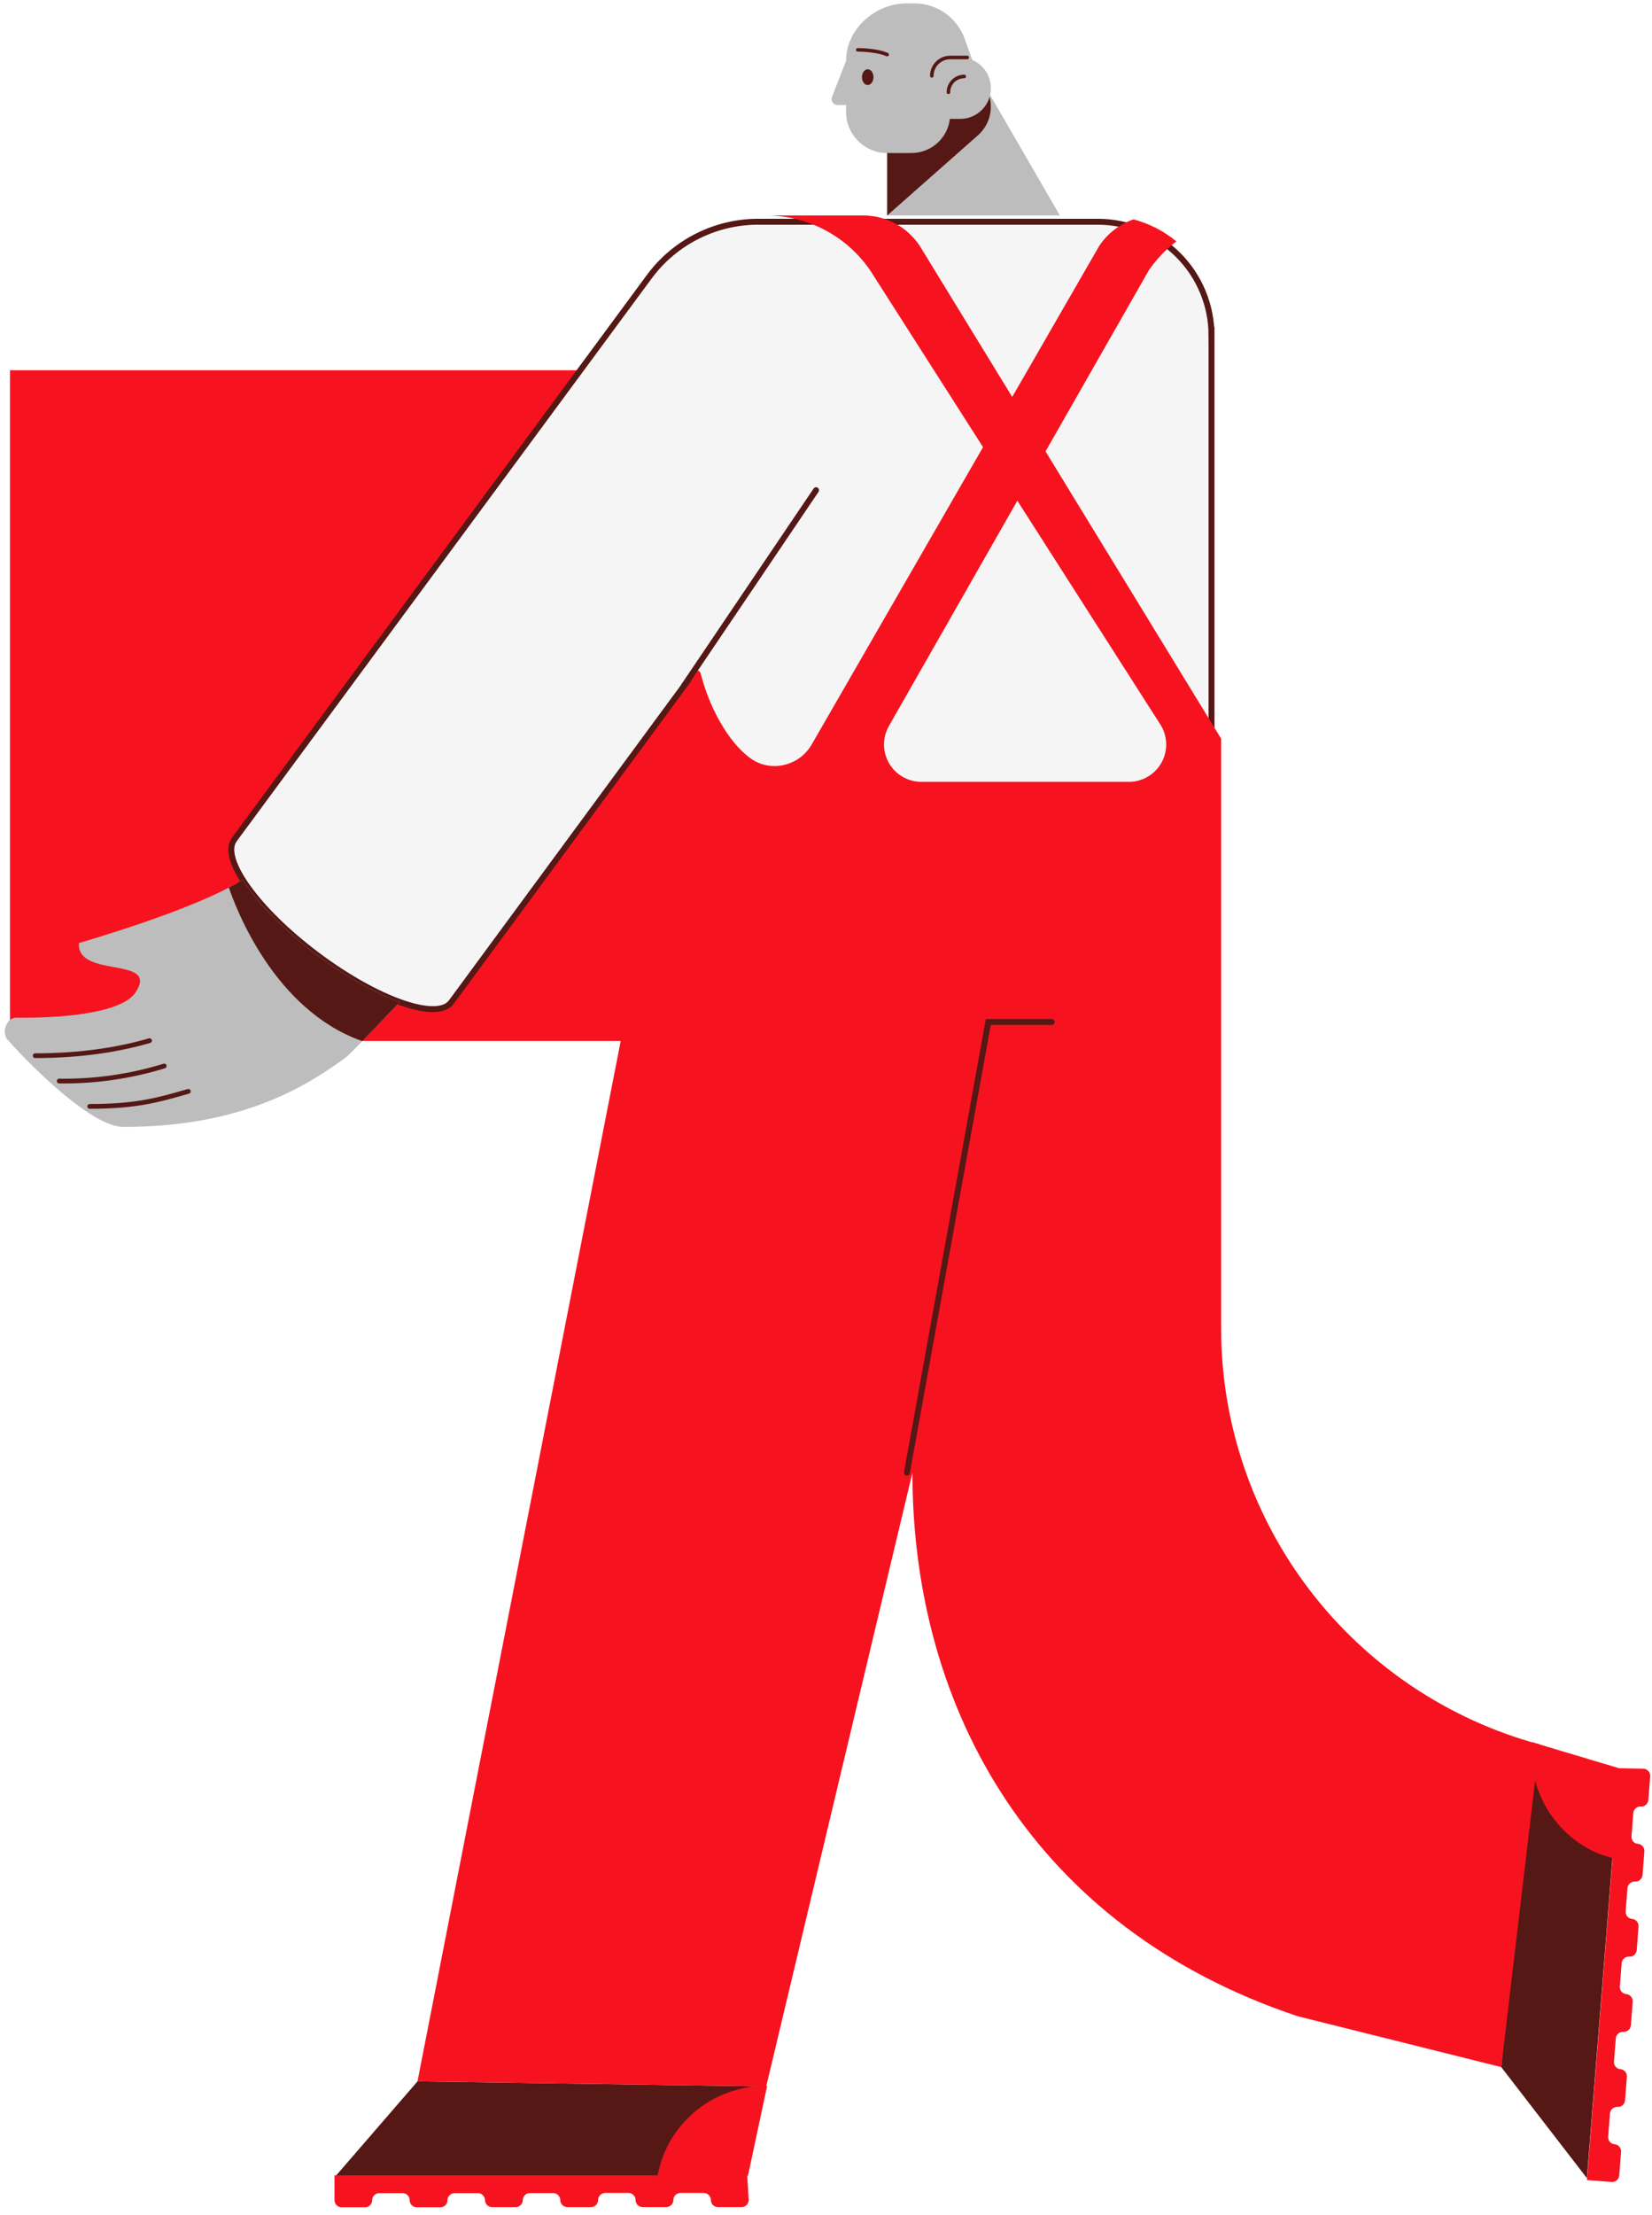
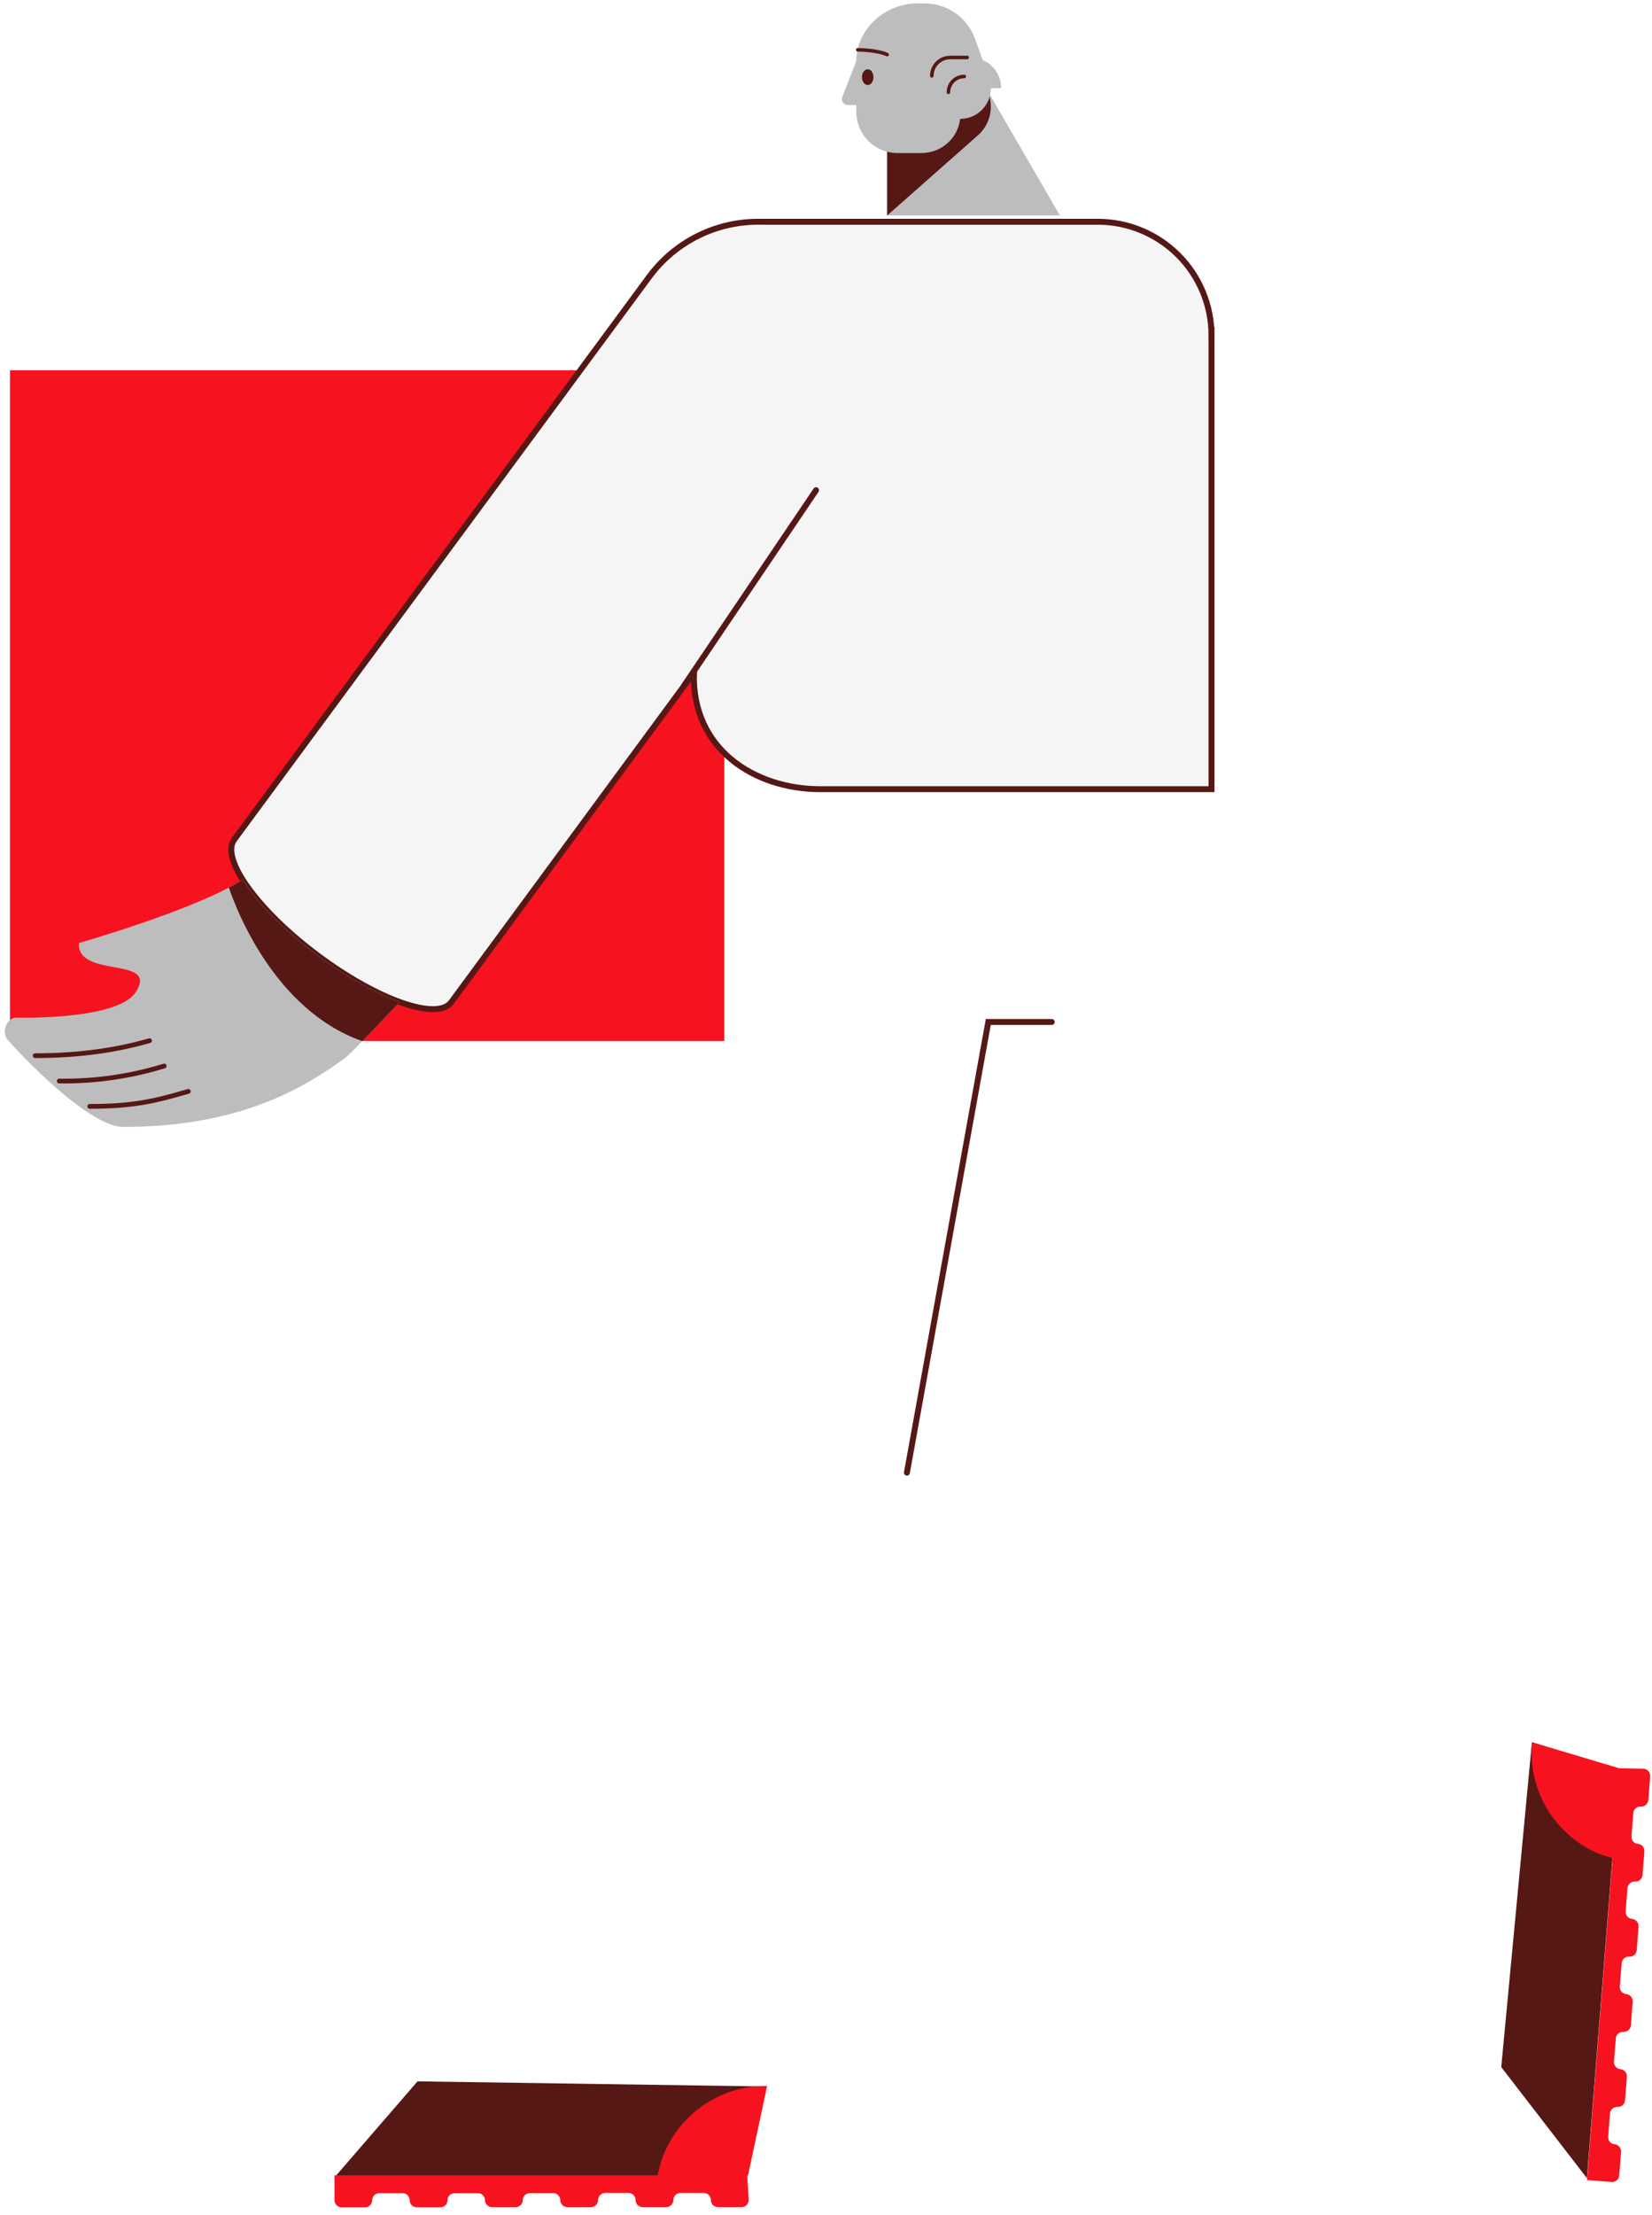
<svg xmlns="http://www.w3.org/2000/svg" fill="none" height="252" viewBox="0 0 188 252" width="188">
  <path d="m82.422 42.124h-81.28v76.303h81.28z" fill="#f6131f" />
  <path d="m47.514 236.792 39.68.581-.616 2.642c-.5 2.142-1.71 4.051-3.433 5.418-1.723 1.366-3.859 2.11-6.059 2.109h-38.869z" fill="#551815" />
  <path d="m85.041 247.542.16 2.743c0 .216-.086.423-.238.575-.153.153-.359.239-.575.239h-2.666c-.107.001-.214-.019-.314-.059s-.19-.099-.267-.175c-.077-.072-.139-.16-.18-.258-.042-.097-.064-.202-.064-.308 0-.216-.086-.422-.238-.575-.153-.152-.359-.238-.575-.238h-2.633c-.216-.001-.424.083-.58.233-.077.073-.138.161-.179.258-.042.098-.063.203-.062.308 0 .216-.086.423-.238.575-.153.153-.359.239-.575.239h-2.663c-.217.001-.427-.083-.583-.234-.077-.072-.138-.16-.18-.258-.042-.097-.062-.202-.062-.308 0-.216-.086-.422-.238-.575-.153-.152-.359-.238-.575-.238h-2.633c-.216.001-.423.085-.578.236-.077.073-.138.16-.18.258-.042.097-.064.202-.064.308 0 .216-.086.423-.238.575-.153.153-.359.238-.575.238h-2.666c-.217.001-.425-.084-.58-.236-.077-.072-.138-.159-.18-.256-.042-.097-.064-.202-.064-.307-.004-.214-.091-.417-.243-.567-.152-.149-.357-.233-.571-.233h-2.631c-.216 0-.424.083-.58.233-.152.151-.239.355-.241.569-.004.214-.091.417-.243.567-.152.149-.357.233-.571.233h-2.663c-.217 0-.425-.085-.58-.236-.077-.072-.138-.16-.18-.257-.042-.097-.064-.201-.064-.307-.004-.212-.092-.415-.244-.564s-.357-.233-.57-.232h-2.633c-.216 0-.423.084-.578.235-.077.073-.138.16-.18.257s-.064.202-.064.307c0 .216-.086.423-.238.575-.153.153-.359.238-.575.238h-2.666c-.217.001-.426-.083-.583-.233-.076-.073-.136-.161-.178-.259-.041-.097-.063-.202-.063-.307 0-.216-.086-.423-.238-.575-.153-.153-.359-.238-.575-.238h-2.631c-.216-.001-.425.082-.58.233-.077.073-.138.161-.179.258s-.063.202-.062.308c0 .216-.086.423-.238.575-.153.153-.359.238-.575.238h-2.663c-.216 0-.423-.085-.575-.238-.152-.152-.238-.359-.238-.575v-2.819h36.754l.401-1.526c.825-2.541 2.442-4.752 4.615-6.308 2.173-1.556 4.788-2.375 7.461-2.338l-2.17 10.172z" fill="#f6131f" />
  <path d="m170.845 235.168 3.488-36.955 2.587.814c2.096.667 3.904 2.023 5.131 3.848 1.227 1.824 1.8 4.01 1.627 6.202l-3.086 38.728z" fill="#551815" />
  <path d="m187.791 202.109-.206 2.654c-.014.215-.111.416-.271.561-.078.071-.171.125-.271.159s-.206.047-.312.038c-.214-.013-.425.059-.586.2-.162.141-.261.34-.276.554l-.204 2.624c-.015.215.051.428.187.596.068.079.151.144.244.191.093.046.195.074.299.08.214.02.412.124.55.29s.204.379.185.594l-.206 2.653c-.015.215-.112.416-.272.561-.078.071-.17.126-.271.16-.1.034-.206.047-.312.038-.214-.013-.424.059-.586.2-.161.141-.261.34-.276.554l-.206 2.624c-.016.215.052.429.19.596.067.079.15.144.244.19.093.047.194.074.298.081.214.021.412.125.549.291.137.165.203.378.183.593l-.203 2.653c-.015.215-.112.416-.271.561-.079.07-.172.124-.272.158s-.206.048-.311.04c-.214-.013-.425.058-.587.199-.161.142-.26.341-.276.555l-.206 2.623c-.016.216.051.429.187.597.067.081.15.148.243.197s.195.078.3.087c.214.021.411.125.548.291.138.166.204.379.184.593l-.206 2.654c-.015.214-.112.414-.271.558-.161.141-.372.213-.586.2-.213-.011-.423.061-.583.202s-.259.339-.274.552l-.206 2.624c-.016.215.051.428.187.596.068.079.151.144.244.19.093.047.194.074.298.081.215.02.413.124.551.29.137.166.204.379.184.594l-.206 2.653c-.014.215-.112.416-.271.561-.079.07-.171.124-.272.158-.1.034-.206.048-.311.04-.214-.013-.425.059-.586.2-.162.141-.261.34-.276.554l-.204 2.624c-.015.215.051.428.187.596.068.079.151.143.244.19.093.046.195.074.299.081.214.02.412.124.55.29.138.165.204.379.185.594l-.206 2.653c-.014.215-.113.416-.275.558-.161.142-.373.214-.588.201l-2.812-.222 2.915-36.619-1.508-.477c-2.468-1.024-4.544-2.811-5.923-5.1-1.378-2.288-1.987-4.958-1.738-7.618l9.969 2.982v-.022l2.75.06c.214.021.411.126.548.292s.202.38.181.594z" fill="#f6131f" />
  <path d="m137.872 38.172v51.611h-44.527c-7.468 0-14.677-4.567-14.373-13.281l-27.629 37.53c-1.627 2.133-8.437-.271-15.249-5.378-6.812-5.106-11.04-10.993-9.432-13.135l-.024.024 47.238-64.046c1.457-1.978 3.366-3.579 5.567-4.669s4.632-1.639 7.089-1.6h38.403c1.7.001 3.383.336 4.953.987 1.57.651 2.997 1.605 4.198 2.807 1.201 1.202 2.154 2.629 2.803 4.199.65 1.57.983 3.253.982 4.952z" fill="#f5f5f5" stroke="#551815" stroke-linecap="round" stroke-miterlimit="10" stroke-width=".675" />
-   <path d="m47.512 236.79 39.683.583 16.64-69.836c0 27.121 13.955 51.865 43.834 61.842l23.176 5.787 4.339-36.713c-10.399-2.819-19.581-8.981-26.127-17.535s-10.093-19.024-10.093-29.794v-67.093l-19.981-32.675 11.753-20.6c.865-1.258 1.924-2.37 3.138-3.296-1.429-1.174-3.094-2.028-4.881-2.505-1.594.555-2.962 1.615-3.897 3.019l-9.904 17.182-10.53-17.195c-.703-1.06-1.657-1.929-2.777-2.531-1.121-.602-2.373-.917-3.645-.917h-11.051c2.33.001 4.625.57 6.686 1.656 2.061 1.086 3.826 2.658 5.144 4.578l12.852 20.125-19.501 33.83c-1.418 2.461-4.686 3.231-6.983 1.556-2.641-1.919-4.748-6.039-5.646-9.625-.026-.107-.088-.202-.176-.269-.088-.067-.196-.102-.307-.099-.11.003-.216.044-.3.116-.084.072-.141.17-.161.279zm80.93-147.842h-23.593c-.744-0-1.475-.196-2.119-.567-.645-.371-1.181-.904-1.555-1.547-.373-.643-.572-1.373-.575-2.116s.19-1.475.558-2.121l14.617-25.631 16.271 25.452c.412.643.641 1.386.666 2.149.025.763-.157 1.518-.526 2.187s-.912 1.225-1.57 1.611c-.659.386-1.41.588-2.174.583z" fill="#f6131f" />
  <path d="m77.834 78.025 15.035-22.256" stroke="#551815" stroke-linecap="round" stroke-miterlimit="10" stroke-width=".675" />
  <path d="m103.208 167.537 9.261-51.269h7.217" stroke="#551815" stroke-linecap="round" stroke-miterlimit="10" stroke-width=".675" />
  <path d="m45.497 114.009c-2.929 3.028-5.63 5.934-6.283 6.403-4.38 3.147-11.629 7.798-25.169 7.795-3.463 0-10.007-6.367-13.161-9.891-.765-.851-.146-2.561.998-2.539 4.881.086 11.932-.48 13.516-2.835 2.875-4.237-6.69-1.551-6.414-5.655 0 0 13.559-3.884 18.614-7.218 1.608 2.567 4.635 5.692 8.491 8.598 3.338 2.507 6.679 4.356 9.408 5.342z" fill="#bdbdbd" />
  <path d="m45.496 114.01c-1.587 1.626-3.102 3.253-4.269 4.44l-.149-.057c-9.904-3.57-14.24-15.06-15.032-17.415.532-.275 1.05-.577 1.551-.905 1.608 2.567 4.635 5.692 8.491 8.597 3.338 2.505 6.679 4.353 9.408 5.34z" fill="#551815" />
  <g stroke="#551815" stroke-linecap="round" stroke-miterlimit="10">
    <path d="m21.434 124.161c-3.542 1.024-6.015 1.71-11.224 1.71" stroke-width=".54" />
    <path d="m18.687 121.277c-3.868 1.191-7.899 1.768-11.946 1.711" stroke-width=".54" />
    <path d="m17.019 118.393c-3.542 1.025-7.818 1.71-13.017 1.71" stroke-width=".54" />
  </g>
  <path d="m100.96 24.517v-7.524l11.214-7.05 8.444 14.574z" fill="#bdbdbd" />
  <path d="m100.96 24.518v-7.524l11.214-7.047c.514.887.699 1.926.522 2.935-.176 1.009-.703 1.924-1.487 2.584z" fill="#551815" />
-   <path d="m112.765 10.034c-.002.927-.371 1.815-1.027 2.47-.655.655-1.544 1.023-2.472 1.024h-1.171c-.128 1.07-.644 2.056-1.451 2.772s-1.848 1.11-2.926 1.11h-2.758c-1.241 0-2.431-.493-3.308-1.369-.877-.877-1.37-2.066-1.37-3.306v-.791h-.982c-.108 0-.215-.026-.311-.076-.096-.05-.178-.123-.239-.212-.061-.089-.1-.192-.112-.299-.012-.107.002-.216.041-.317l1.603-4.115c0-3.61 3.29-6.538 6.902-6.538h.905c1.249.006 2.465.396 3.483 1.116 1.019.721 1.792 1.737 2.212 2.912l.863 2.404c.629.27 1.165.719 1.541 1.291.377.572.577 1.242.577 1.926z" fill="#bdbdbd" />
+   <path d="m112.765 10.034c-.002.927-.371 1.815-1.027 2.47-.655.655-1.544 1.023-2.472 1.024c-.128 1.07-.644 2.056-1.451 2.772s-1.848 1.11-2.926 1.11h-2.758c-1.241 0-2.431-.493-3.308-1.369-.877-.877-1.37-2.066-1.37-3.306v-.791h-.982c-.108 0-.215-.026-.311-.076-.096-.05-.178-.123-.239-.212-.061-.089-.1-.192-.112-.299-.012-.107.002-.216.041-.317l1.603-4.115c0-3.61 3.29-6.538 6.902-6.538h.905c1.249.006 2.465.396 3.483 1.116 1.019.721 1.792 1.737 2.212 2.912l.863 2.404c.629.27 1.165.719 1.541 1.291.377.572.577 1.242.577 1.926z" fill="#bdbdbd" />
  <path d="m107.932 10.501c0-.237.046-.471.136-.69s.223-.417.39-.585c.168-.167.366-.3.585-.391.219-.091.453-.137.69-.137" stroke="#551815" stroke-linecap="round" stroke-miterlimit="10" stroke-width=".405" />
  <path d="m97.613 5.67s2.153 0 3.347.542" stroke="#551815" stroke-linecap="round" stroke-miterlimit="10" stroke-width=".405" />
  <path d="m98.747 9.674c.362 0 .656-.402.656-.897 0-.495-.294-.897-.656-.897-.362 0-.656.402-.656.897 0 .495.294.897.656.897z" fill="#551815" />
  <path d="m106.042 8.63c0-.554.22-1.086.612-1.478.392-.392.924-.612 1.479-.612h1.939" stroke="#551815" stroke-linecap="round" stroke-miterlimit="10" stroke-width=".405" />
</svg>